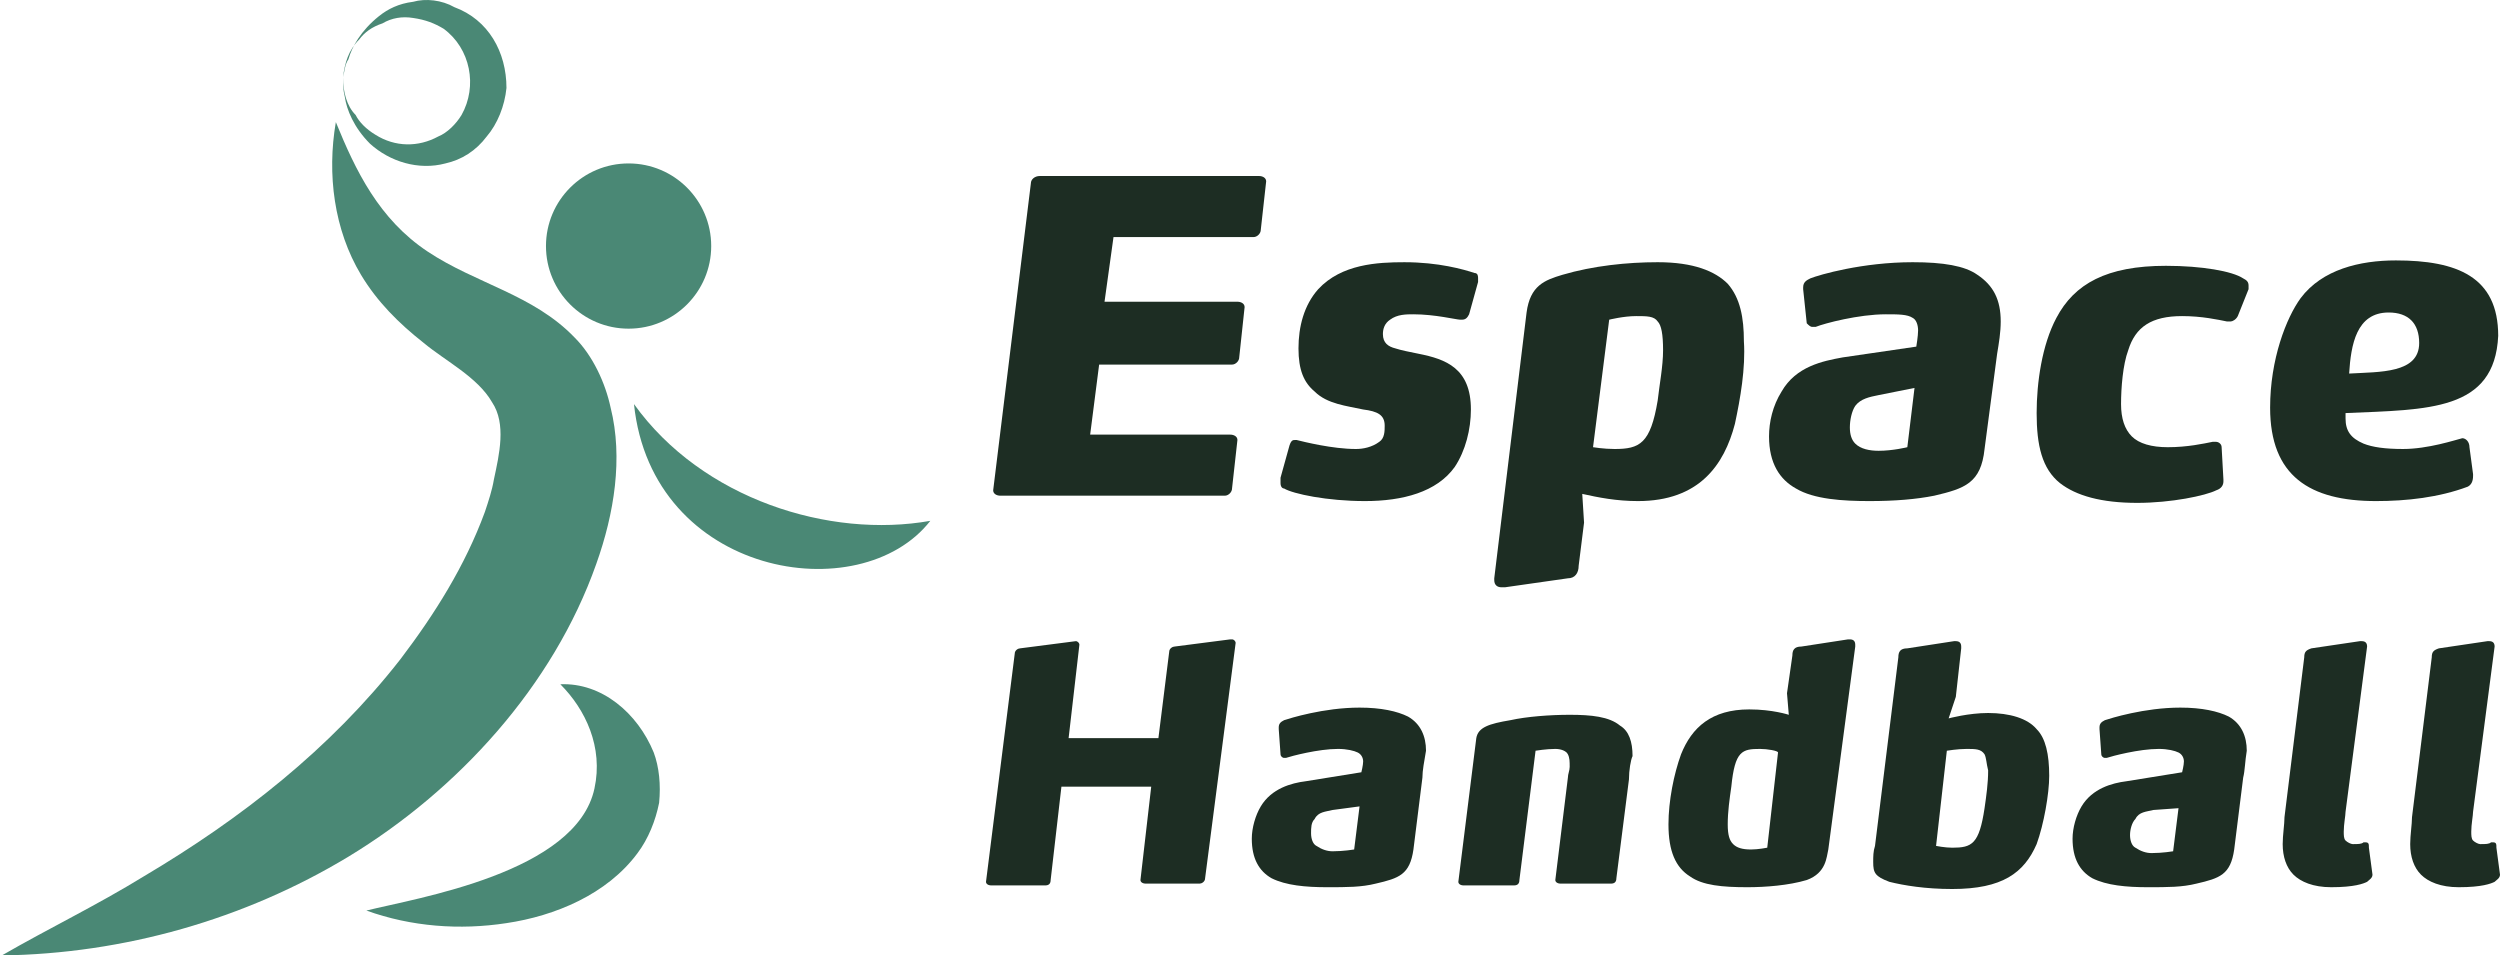
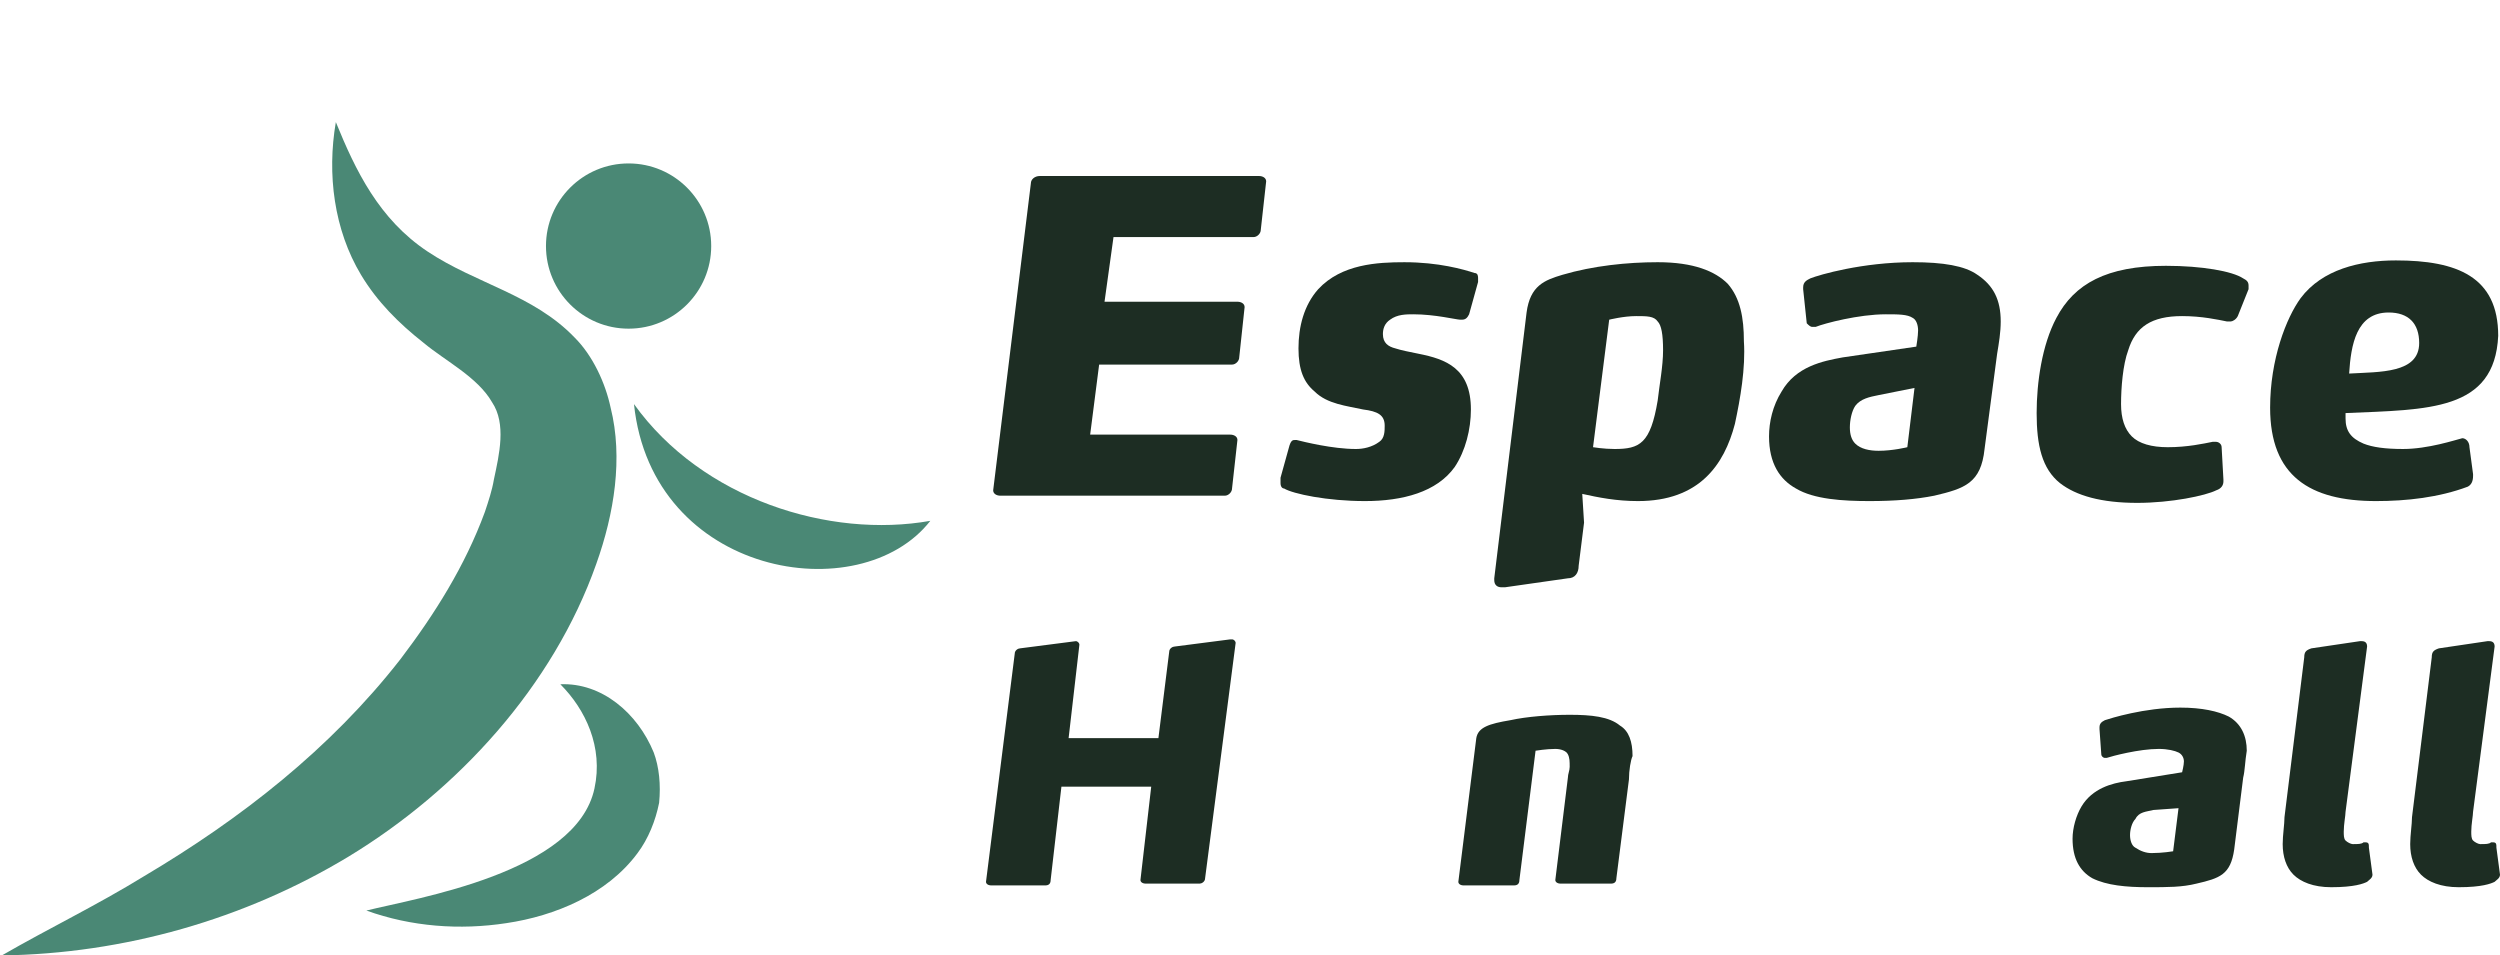
<svg xmlns="http://www.w3.org/2000/svg" version="1.1" id="Layer_1" x="0px" y="0px" width="139.2px" height="53.2px" viewBox="0 0 139.2 53.2" style="enable-background:new 0 0 139.2 53.2;" xml:space="preserve">
  <style type="text/css">
	.st0{fill:#1D2D23;}
	.st1{fill:#4A8875;}
</style>
  <g>
    <path class="st0" d="M70.2,12.8c0,0.2-0.2,0.4-0.4,0.4H62l-0.5,3.6h7.4c0.2,0,0.4,0.1,0.4,0.3v0L69,19.9c0,0.2-0.2,0.4-0.4,0.4   h-7.4l-0.5,3.9h7.8c0.2,0,0.4,0.1,0.4,0.3v0l-0.3,2.7c0,0.2-0.2,0.4-0.4,0.4H55.7c-0.2,0-0.4-0.1-0.4-0.3v0l2.1-17.1   c0-0.2,0.2-0.4,0.5-0.4h12.2c0.2,0,0.4,0.1,0.4,0.3v0L70.2,12.8z" />
    <path class="st0" d="M81.8,17.5c-0.1,0.2-0.2,0.3-0.4,0.3c0,0-0.1,0-0.1,0c-0.2,0-1.4-0.3-2.6-0.3c-0.4,0-0.9,0-1.3,0.3   c-0.3,0.2-0.4,0.5-0.4,0.8c0,0.5,0.3,0.7,0.7,0.8c0.3,0.1,0.8,0.2,1.3,0.3c1.5,0.3,2.9,0.8,2.9,3.1c0,1.1-0.3,2.3-0.9,3.2   c-1,1.4-2.9,1.9-5,1.9c-2.1,0-4-0.4-4.5-0.7c-0.1,0-0.2-0.1-0.2-0.3c0-0.1,0-0.1,0-0.3l0.5-1.8c0.1-0.3,0.2-0.3,0.3-0.3h0.1   c0.4,0.1,2,0.5,3.3,0.5c0.4,0,0.9-0.1,1.3-0.4c0.3-0.2,0.3-0.6,0.3-0.9c0-0.6-0.4-0.8-1.2-0.9c-0.9-0.2-2-0.3-2.7-1   c-0.6-0.5-0.9-1.2-0.9-2.4c0-1.2,0.3-2.4,1.1-3.3c1.3-1.4,3.3-1.5,4.8-1.5c1.9,0,3.3,0.4,3.9,0.6c0.2,0,0.2,0.2,0.2,0.3   c0,0,0,0.1,0,0.2L81.8,17.5z" />
    <path class="st0" d="M96.6,23.6c-0.6,2.3-2,4.3-5.4,4.3c-1.2,0-2.2-0.2-3.1-0.4l0.1,1.6l-0.3,2.4c0,0.4-0.2,0.7-0.6,0.7l-3.5,0.5   c0,0-0.1,0-0.2,0c-0.2,0-0.4-0.1-0.4-0.4c0,0,0-0.1,0-0.1l1.8-14.8c0.2-1.5,1-1.8,2-2.1c1.7-0.5,3.6-0.7,5.3-0.7   c2,0,3.2,0.5,3.9,1.2c0.7,0.8,0.9,1.9,0.9,3.2C97.2,20.5,96.9,22.2,96.6,23.6z M92.3,17.9c-0.2-0.3-0.6-0.3-1.2-0.3   c-0.7,0-1.5,0.2-1.5,0.2l-0.9,7.1c0,0,0.6,0.1,1.2,0.1c1.4,0,2-0.3,2.4-2.7c0.1-0.9,0.3-1.9,0.3-2.8C92.6,18.6,92.5,18.1,92.3,17.9   z" />
    <path class="st0" d="M111.2,19.7l-0.7,5.3c-0.2,1.9-1.1,2.2-2.8,2.6c-1,0.2-2.2,0.3-3.6,0.3c-1.5,0-3.1-0.1-4.1-0.7   c-0.9-0.5-1.5-1.4-1.5-2.9c0-0.8,0.2-1.7,0.7-2.5c0.8-1.4,2.3-1.7,3.4-1.9l4.1-0.6c0,0,0.1-0.6,0.1-0.9c0-0.3-0.1-0.6-0.3-0.7   c-0.3-0.2-0.8-0.2-1.5-0.2c-1.5,0-3.4,0.5-3.9,0.7c-0.1,0-0.1,0-0.2,0c-0.1,0-0.2-0.1-0.3-0.2l-0.2-1.9V16c0-0.3,0.2-0.4,0.4-0.5   c0.5-0.2,2.9-0.9,5.7-0.9c1.7,0,2.9,0.2,3.6,0.7c0.9,0.6,1.3,1.4,1.3,2.6C111.4,18.5,111.3,19.1,111.2,19.7z M104.6,22   c-0.5,0.1-1,0.2-1.3,0.6c-0.2,0.3-0.3,0.8-0.3,1.2c0,0.4,0.1,0.7,0.3,0.9c0.3,0.3,0.8,0.4,1.3,0.4c0.8,0,1.6-0.2,1.6-0.2l0.4-3.3   L104.6,22z" />
    <path class="st0" d="M124.6,17.6c-0.1,0.2-0.3,0.3-0.4,0.3c-0.1,0-0.1,0-0.2,0c-0.5-0.1-1.4-0.3-2.5-0.3c-1.7,0-2.6,0.6-3,1.9   c-0.3,0.8-0.4,2.1-0.4,3c0,0.8,0.2,1.4,0.6,1.8c0.4,0.4,1.1,0.6,2,0.6c1.1,0,2-0.2,2.5-0.3c0,0,0.1,0,0.2,0c0.1,0,0.3,0.1,0.3,0.3   l0.1,1.8v0.1c0,0.2-0.1,0.4-0.4,0.5c-0.6,0.3-2.5,0.7-4.4,0.7c-2,0-3.4-0.4-4.3-1.1c-1-0.8-1.3-2.1-1.3-3.9c0-1.7,0.3-3.8,1.1-5.3   c1-1.9,2.8-2.9,6.1-2.9c2,0,3.7,0.3,4.3,0.7c0.2,0.1,0.3,0.2,0.3,0.4c0,0,0,0.1,0,0.2L124.6,17.6z" />
    <path class="st0" d="M130.6,23c0,0.1,0,0.2,0,0.3c0,0.7,0.3,1.1,1,1.4c0.5,0.2,1.2,0.3,2.2,0.3c1.4,0,2.9-0.5,3.3-0.6c0,0,0,0,0,0   c0.2,0,0.4,0.2,0.4,0.5l0.2,1.5v0.1c0,0.3-0.1,0.5-0.3,0.6c-1.6,0.6-3.4,0.8-5.1,0.8c-3.7,0-5.9-1.4-5.9-5.2c0-2.7,0.9-5,1.7-6.1   c1.2-1.6,3.3-2.1,5.3-2.1c3.4,0,5.7,0.9,5.7,4.2C138.9,22.9,135.2,22.8,130.6,23z M133,17.4c-1.8,0-2.1,1.8-2.2,3.4   c1.7-0.1,3.9,0,3.9-1.7C134.7,18,134.1,17.4,133,17.4z" />
    <path class="st0" d="M67.1,48.9c0,0.2-0.2,0.3-0.3,0.3h-3c-0.2,0-0.3-0.1-0.3-0.2v0l0.6-5.2h-5l-0.6,5.2c0,0.2-0.1,0.3-0.3,0.3h-3   c-0.2,0-0.3-0.1-0.3-0.2v0l1.6-12.7c0-0.2,0.2-0.3,0.3-0.3l3.1-0.4h0c0.1,0,0.2,0.1,0.2,0.2v0l-0.6,5.2h5l0.6-4.8   c0-0.2,0.2-0.3,0.3-0.3l3.1-0.4h0.1c0.1,0,0.2,0.1,0.2,0.2v0L67.1,48.9z" />
-     <path class="st0" d="M79.2,43.3l-0.5,4c-0.2,1.4-0.8,1.6-2.1,1.9c-0.8,0.2-1.6,0.2-2.7,0.2c-1.2,0-2.3-0.1-3.1-0.5   c-0.7-0.4-1.1-1.1-1.1-2.2c0-0.6,0.2-1.3,0.5-1.8c0.6-1,1.7-1.3,2.5-1.4l3.1-0.5c0,0,0.1-0.4,0.1-0.6c0-0.2-0.1-0.4-0.3-0.5   c-0.2-0.1-0.6-0.2-1.1-0.2c-1.1,0-2.6,0.4-2.9,0.5c-0.1,0-0.1,0-0.1,0c-0.1,0-0.2-0.1-0.2-0.2l-0.1-1.4v-0.1c0-0.2,0.1-0.3,0.3-0.4   c0.3-0.1,2.2-0.7,4.2-0.7c1.2,0,2.1,0.2,2.7,0.5c0.7,0.4,1,1.1,1,1.9C79.3,42.4,79.2,42.9,79.2,43.3z M74.2,45.1   c-0.4,0.1-0.8,0.1-1,0.5C73,45.8,73,46.1,73,46.4c0,0.3,0.1,0.6,0.3,0.7c0.3,0.2,0.6,0.3,0.9,0.3c0.6,0,1.2-0.1,1.2-0.1l0.3-2.4   L74.2,45.1z" />
    <path class="st0" d="M90.7,43.4L90,48.9c0,0.2-0.1,0.3-0.3,0.3h-2.8c-0.2,0-0.3-0.1-0.3-0.2v0l0.7-5.7c0-0.2,0.1-0.4,0.1-0.6   c0-0.3,0-0.5-0.1-0.7c-0.1-0.2-0.4-0.3-0.7-0.3c-0.5,0-1.1,0.1-1.1,0.1l-0.9,7.2c0,0.2-0.1,0.3-0.3,0.3h-2.8   c-0.2,0-0.3-0.1-0.3-0.2v0l1-8c0.1-0.6,0.7-0.8,1.9-1c0.9-0.2,2.2-0.3,3.3-0.3c1.2,0,2.2,0.1,2.8,0.6c0.5,0.3,0.7,0.9,0.7,1.7   C90.8,42.3,90.7,42.9,90.7,43.4z" />
-     <path class="st0" d="M101.8,47.3c-0.1,0.4-0.1,1.3-1.2,1.7c-1,0.3-2.3,0.4-3.3,0.4c-1.4,0-2.5-0.1-3.2-0.6   c-0.8-0.5-1.2-1.4-1.2-2.9c0-1.3,0.3-2.8,0.7-3.9c0.6-1.5,1.7-2.5,3.8-2.5c1.3,0,2.2,0.3,2.2,0.3l-0.1-1.2l0.3-2.1   c0-0.3,0.1-0.5,0.5-0.5l2.6-0.4c0,0,0.1,0,0.1,0c0.2,0,0.3,0.1,0.3,0.3V36L101.8,47.3z M98,41.7c-1,0-1.4,0.1-1.6,2.1   c-0.1,0.7-0.2,1.4-0.2,2.1c0,0.6,0.1,0.9,0.3,1.1c0.2,0.2,0.5,0.3,1,0.3c0.4,0,0.9-0.1,0.9-0.1l0.6-5.3C99,41.8,98.4,41.7,98,41.7z   " />
-     <path class="st0" d="M113.4,47c-0.7,1.6-1.9,2.5-4.7,2.5c-1.5,0-2.7-0.2-3.5-0.4c-0.8-0.3-0.9-0.5-0.9-1.1c0-0.3,0-0.6,0.1-0.9   l1.3-10.5c0-0.3,0.1-0.5,0.5-0.5l2.6-0.4c0,0,0.1,0,0.1,0c0.2,0,0.3,0.1,0.3,0.3c0,0,0,0,0,0.1l-0.3,2.7l-0.4,1.2   c0,0,1.1-0.3,2.2-0.3c1.2,0,2.2,0.3,2.7,0.9c0.5,0.5,0.7,1.4,0.7,2.6C114.1,44.2,113.8,45.9,113.4,47z M110.5,42   c-0.2-0.3-0.5-0.3-1-0.3c-0.5,0-1.1,0.1-1.1,0.1l-0.6,5.3c0,0,0.5,0.1,0.9,0.1c1.1,0,1.5-0.2,1.8-2.2c0.1-0.7,0.2-1.4,0.2-2.1   C110.6,42.5,110.6,42.2,110.5,42z" />
    <path class="st0" d="M124.9,43.3l-0.5,4c-0.2,1.4-0.8,1.6-2.1,1.9c-0.8,0.2-1.6,0.2-2.7,0.2c-1.2,0-2.3-0.1-3.1-0.5   c-0.7-0.4-1.1-1.1-1.1-2.2c0-0.6,0.2-1.3,0.5-1.8c0.6-1,1.7-1.3,2.5-1.4l3.1-0.5c0,0,0.1-0.4,0.1-0.6c0-0.2-0.1-0.4-0.3-0.5   c-0.2-0.1-0.6-0.2-1.1-0.2c-1.1,0-2.6,0.4-2.9,0.5c-0.1,0-0.1,0-0.1,0c-0.1,0-0.2-0.1-0.2-0.2l-0.1-1.4v-0.1c0-0.2,0.1-0.3,0.3-0.4   c0.3-0.1,2.2-0.7,4.2-0.7c1.2,0,2.1,0.2,2.7,0.5c0.7,0.4,1,1.1,1,1.9C125,42.4,125,42.9,124.9,43.3z M119.9,45.1   c-0.4,0.1-0.8,0.1-1,0.5c-0.2,0.2-0.3,0.6-0.3,0.9c0,0.3,0.1,0.6,0.3,0.7c0.3,0.2,0.6,0.3,0.9,0.3c0.6,0,1.2-0.1,1.2-0.1l0.3-2.4   L119.9,45.1z" />
    <path class="st0" d="M132.1,48.7c0,0.2-0.2,0.3-0.3,0.4c-0.2,0.1-0.7,0.3-2,0.3c-1,0-1.7-0.3-2.1-0.7c-0.4-0.4-0.6-1-0.6-1.7   c0-0.5,0.1-1.1,0.1-1.5l1.1-8.9c0-0.3,0.1-0.4,0.4-0.5l2.7-0.4h0.1c0.2,0,0.3,0.1,0.3,0.3V36l-1.2,9.2c0,0.2-0.1,0.7-0.1,1.1   c0,0.2,0,0.4,0.1,0.5c0.1,0.1,0.3,0.2,0.4,0.2c0.3,0,0.5,0,0.6-0.1h0.1c0.2,0,0.2,0.1,0.2,0.3L132.1,48.7L132.1,48.7z" />
    <path class="st0" d="M139.2,48.7c0,0.2-0.2,0.3-0.3,0.4c-0.2,0.1-0.7,0.3-2,0.3c-1,0-1.7-0.3-2.1-0.7c-0.4-0.4-0.6-1-0.6-1.7   c0-0.5,0.1-1.1,0.1-1.5l1.1-8.9c0-0.3,0.1-0.4,0.4-0.5l2.7-0.4h0.1c0.2,0,0.3,0.1,0.3,0.3V36l-1.2,9.2c0,0.2-0.1,0.7-0.1,1.1   c0,0.2,0,0.4,0.1,0.5c0.1,0.1,0.3,0.2,0.4,0.2c0.3,0,0.5,0,0.6-0.1h0.1c0.2,0,0.2,0.1,0.2,0.3L139.2,48.7L139.2,48.7z" />
  </g>
  <g>
-     <path class="st1" d="M19.1,4.3c0,0.4,0,0.7,0.1,1.1c0.1,0.7,0.5,1.7,1.4,2.6c1.1,1,2.7,1.5,4.2,1.1c0.9-0.2,1.7-0.7,2.3-1.5   c0.6-0.7,1-1.7,1.1-2.7c0-2-1-3.8-2.9-4.5C24.6,0,23.7-0.1,23,0.1c-0.8,0.1-1.4,0.4-1.9,0.8c-1,0.8-1.5,1.7-1.7,2.4   C19.2,3.6,19.2,3.9,19.1,4.3z M19.1,4.3c0.1-0.8,0.3-1.5,0.9-2.1c0.3-0.4,0.7-0.7,1.3-0.9C21.8,1,22.4,0.9,23,1   c0.7,0.1,1.2,0.3,1.7,0.6c1.5,1.1,1.9,3.2,1,4.8c-0.3,0.5-0.8,1-1.3,1.2c-1.1,0.6-2.4,0.6-3.5-0.1c-0.5-0.3-0.9-0.7-1.1-1.1   C19.3,5.9,19.1,5.1,19.1,4.3z" />
    <circle class="st1" cx="35" cy="13.7" r="4.6" />
    <path class="st1" d="M18.7,6.8c-0.5,2.9-0.1,6,1.4,8.5c0.9,1.5,2.1,2.7,3.5,3.8c1.2,1,3,1.9,3.8,3.3c0.8,1.2,0.4,2.9,0.1,4.3   c-0.1,0.6-0.3,1.2-0.5,1.8c-1.1,3-2.8,5.7-4.7,8.2c-3.9,5-8.9,8.9-14.3,12.1c-2.6,1.6-5.3,2.9-7.9,4.4c6.8-0.1,13.5-2,19.3-5.5   c6.1-3.7,11.4-9.5,13.8-16.3c1-2.8,1.5-5.9,0.8-8.7c-0.3-1.4-1-2.9-2-3.9c-2.3-2.4-5.5-3-8.2-4.8C21.1,12.2,19.8,9.5,18.7,6.8z" />
    <path class="st1" d="M31.2,38.1c1.4,1.4,2.4,3.5,1.9,5.8c-1,4.7-9.9,6.1-12.7,6.8c2.5,0.9,5.2,1.1,7.8,0.7c2.7-0.4,5.6-1.6,7.3-3.9   c0.6-0.8,1-1.8,1.2-2.8c0.1-1,0-2-0.3-2.8C35.5,39.7,33.5,38,31.2,38.1z" />
    <path class="st1" d="M35.3,22.5c1,9.6,12.6,11.5,16.5,6.5C46.2,30,39.1,27.8,35.3,22.5z" />
  </g>
</svg>